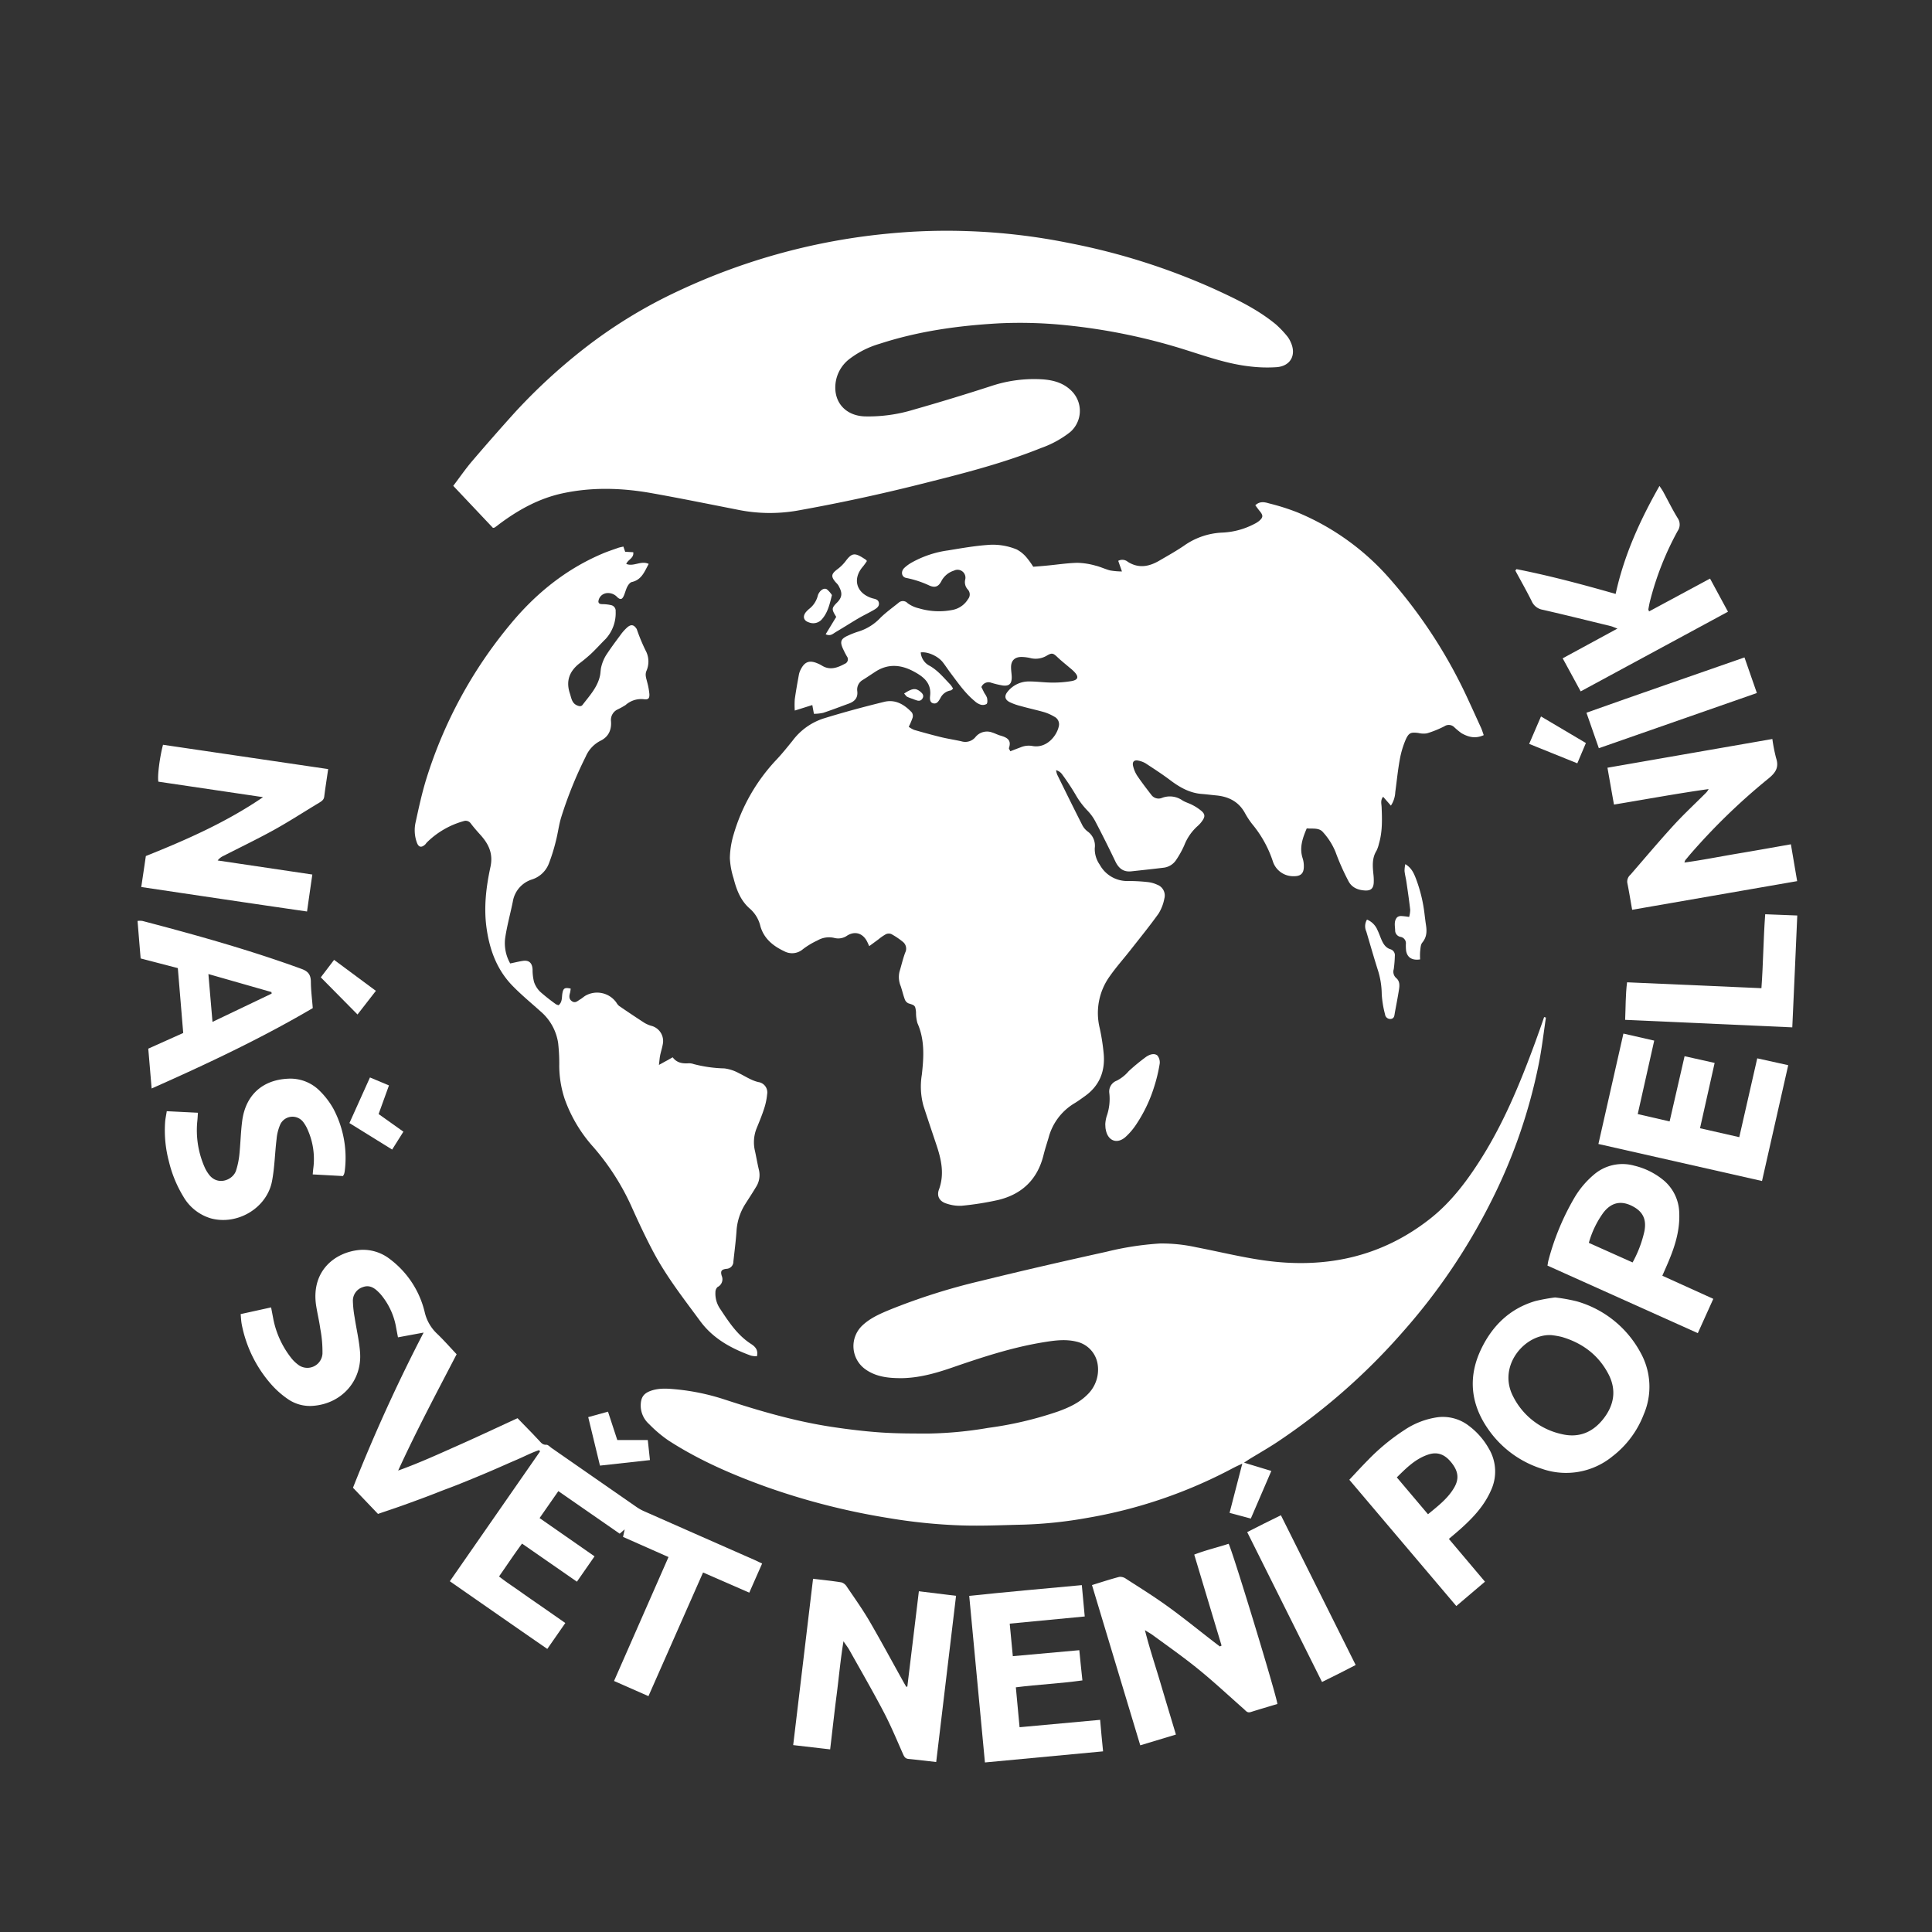
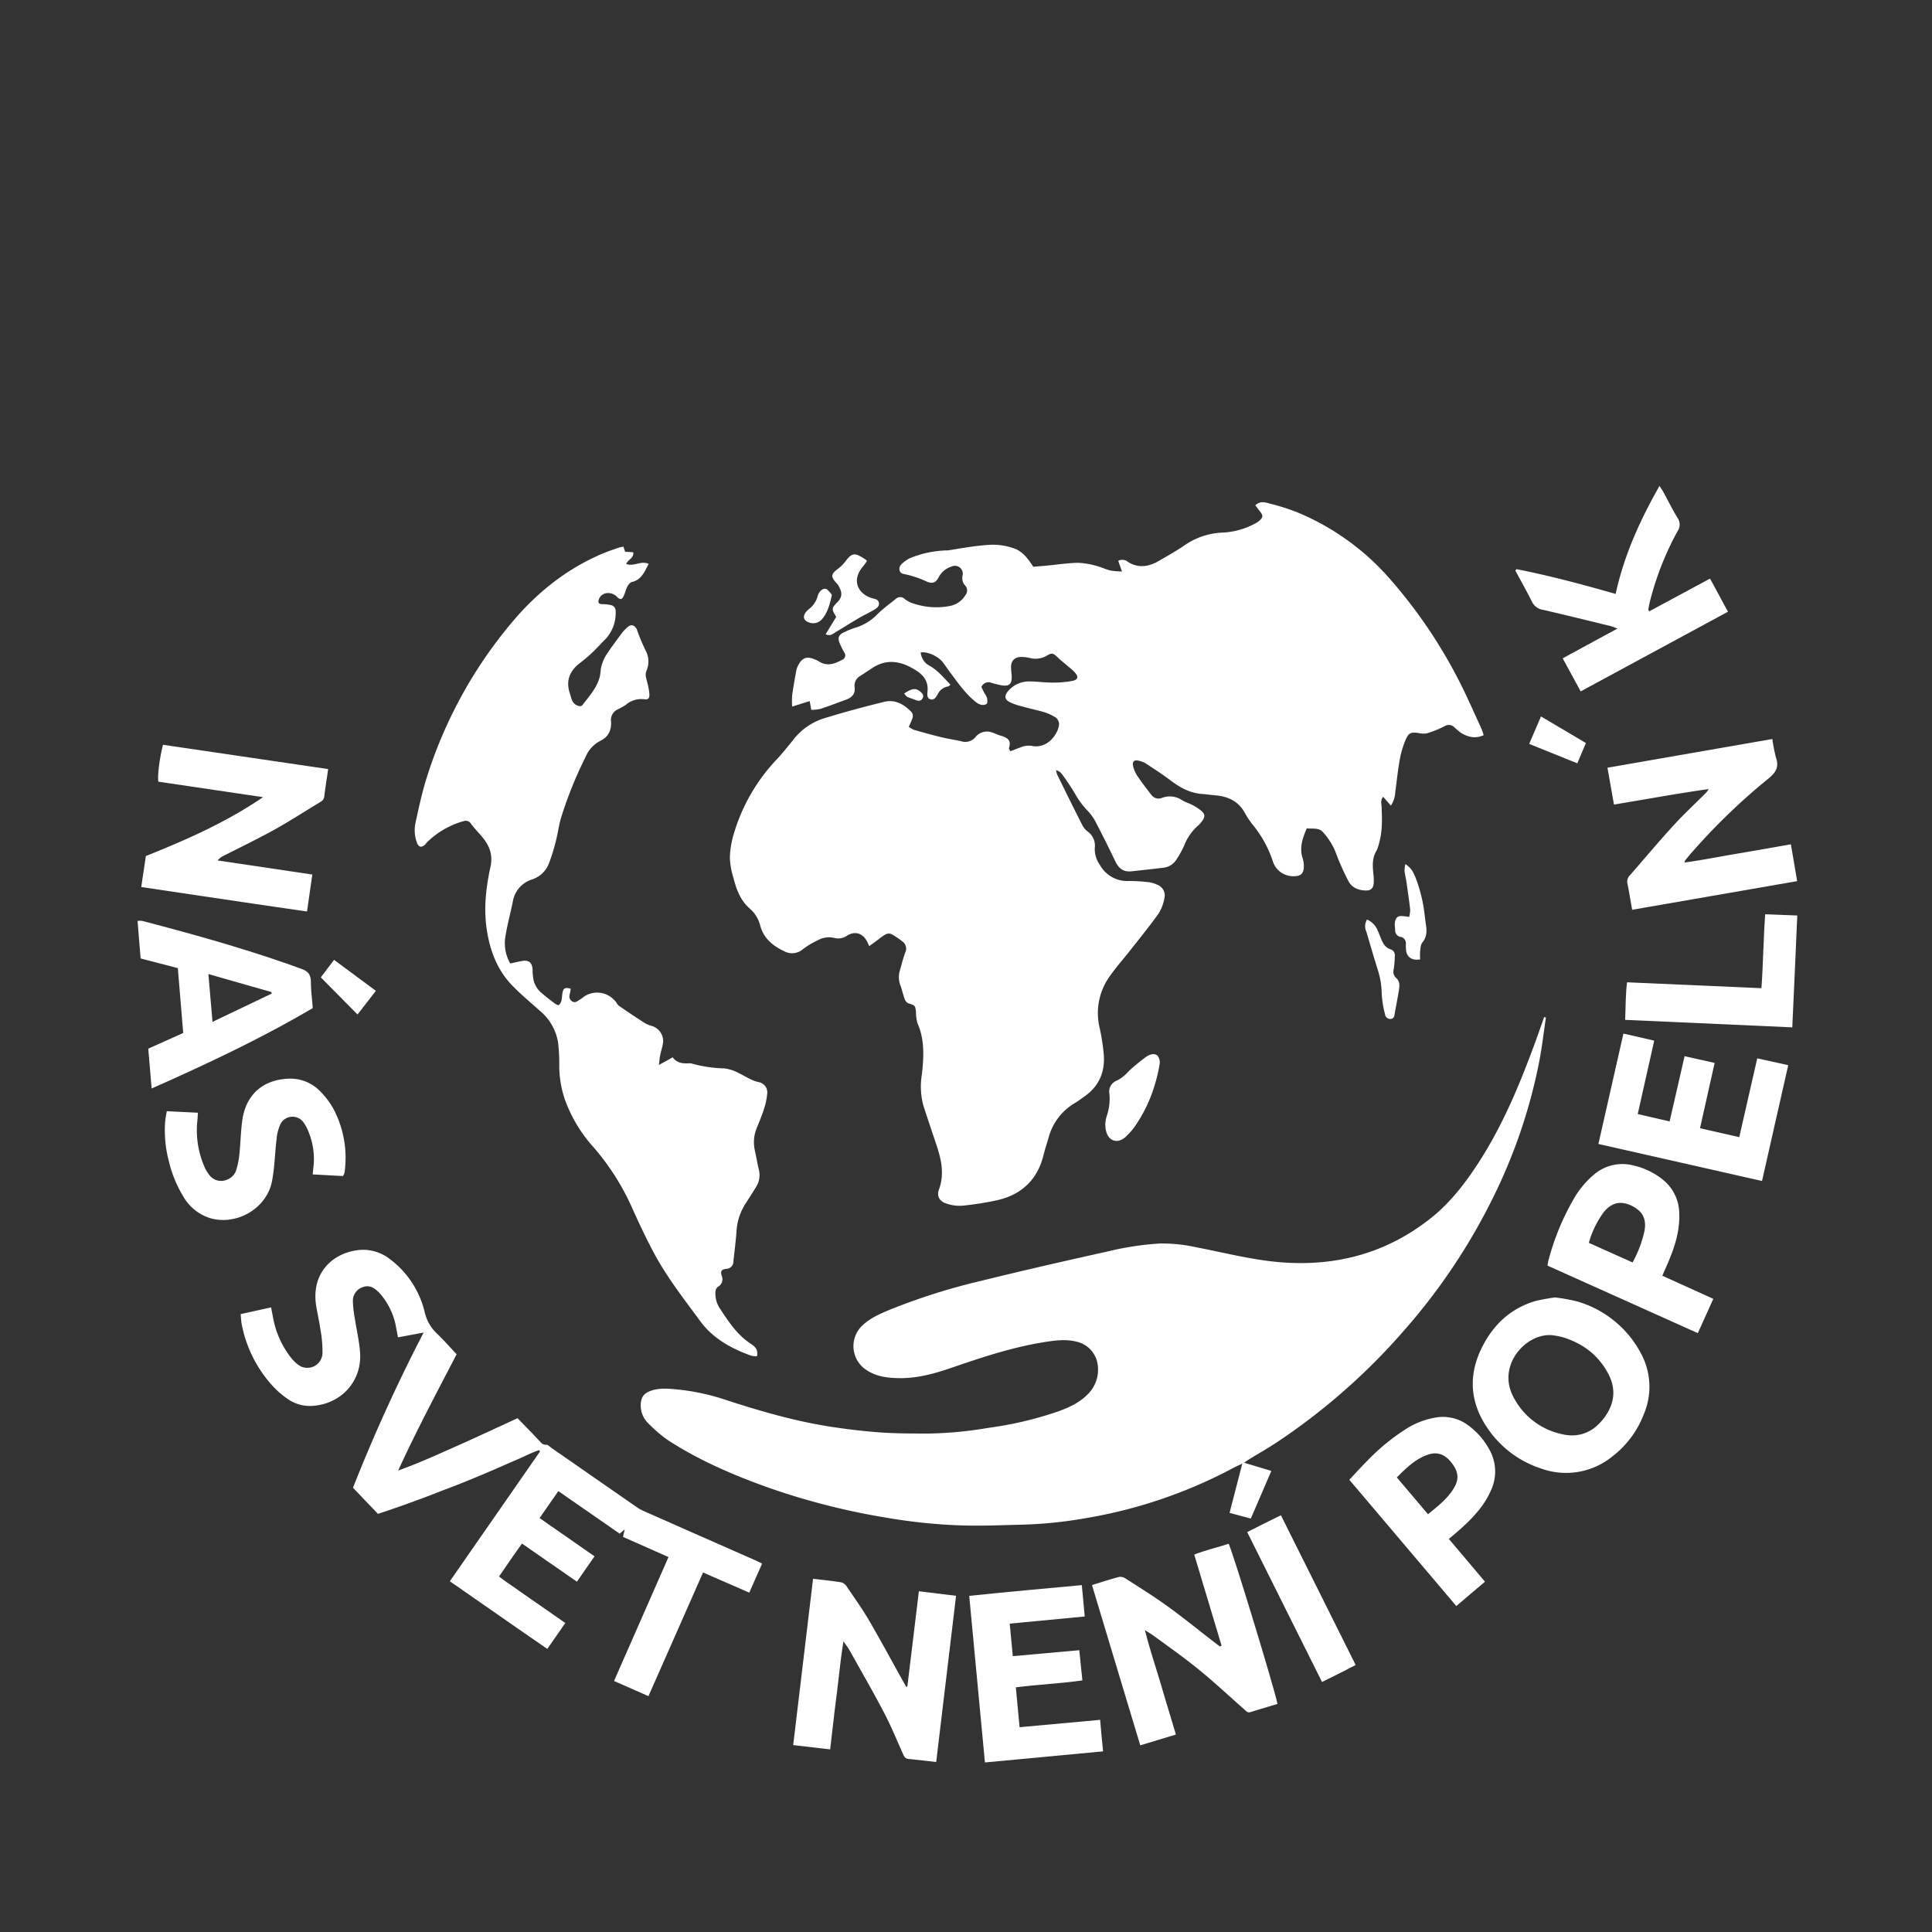
<svg xmlns="http://www.w3.org/2000/svg" id="Layer_1" data-name="Layer 1" viewBox="0 0 623.52 623.52">
  <rect x="0" y="0" width="623.52" height="623.52" fill="#333333" stroke="none" />
  <defs>
    <style>.cls-1{fill:#fff;}</style>
  </defs>
  <title>NAA - Czech logo - JPG2</title>
-   <path class="cls-1" d="M448.89,260l-2.51-2.86c-.92,1.13-.53,2.26-.49,3.3.17,4,.29,8-.87,11.88a9.91,9.91,0,0,1-.79,2.26c-1.45,2.35-1.25,4.87-1,7.43a17.07,17.07,0,0,1,.12,2.86c-.1,1.83-.91,2.61-2.77,2.52-2.35-.12-4.4-.95-5.49-3.22a76.13,76.13,0,0,1-4.06-9.18,21.55,21.55,0,0,0-4.05-6.41c-1.26-1.53-3.36-1.05-5.25-1.23-1.35,3.16-2.45,6.26-1.3,9.71a8.32,8.32,0,0,1,.36,2.59c0,2.24-1,3.16-3.27,3.13a6.89,6.89,0,0,1-6.72-4.76,36.8,36.8,0,0,0-6.69-12.08,26,26,0,0,1-2.36-3.61c-2-3.61-5.22-5.24-9.21-5.62-1.58-.15-3.16-.36-4.75-.48-3.91-.32-7.1-2.16-10.15-4.46-2.54-1.92-5.23-3.65-7.89-5.4a7.18,7.18,0,0,0-2.23-.86c-1.45-.38-2.2.3-1.82,1.77a10,10,0,0,0,1.31,3.07c1.43,2.11,3,4.15,4.55,6.16a2.89,2.89,0,0,0,3.44,1,7.07,7.07,0,0,1,6.6.8c1,.63,2.2.93,3.25,1.5a15.36,15.36,0,0,1,3,2c1.07,1,1.07,1.76.23,3a9.3,9.3,0,0,1-1.58,1.79,16.22,16.22,0,0,0-4.31,6.24,30.23,30.23,0,0,1-2.54,4.59,5.64,5.64,0,0,1-4.14,2.61c-3.47.42-7,.8-10.44,1.17-2.48.25-4-.93-5.08-3.14q-3.15-6.6-6.54-13.07a15.52,15.52,0,0,0-2.54-3.45,25.6,25.6,0,0,1-3.83-5.16,79,79,0,0,0-4.37-6.58,3.52,3.52,0,0,0-1.88-1.25,6.61,6.61,0,0,0,.35,1.41c2.64,5.38,5.28,10.75,8,16.1a6.14,6.14,0,0,0,1.75,2.21,5.67,5.67,0,0,1,2.39,5.43,8.81,8.81,0,0,0,1.62,5.38,10.1,10.1,0,0,0,9.31,5.24,56.06,56.06,0,0,1,6.21.35,9.69,9.69,0,0,1,3,.84,3.71,3.71,0,0,1,2.31,4.49,14.06,14.06,0,0,1-1.88,4.86c-2.83,3.95-5.9,7.73-8.91,11.56-2.26,2.89-4.72,5.63-6.82,8.63a20.3,20.3,0,0,0-3.27,16.64,68.09,68.09,0,0,1,1.32,8.51c.47,5.57-1.4,10.21-6.05,13.53-1.17.84-2.33,1.7-3.57,2.43a18.4,18.4,0,0,0-8.2,11.09c-.55,1.84-1.15,3.66-1.61,5.52-1.93,7.84-6.94,12.65-14.67,14.5a95.44,95.44,0,0,1-11.79,1.86,12.93,12.93,0,0,1-4.7-.66c-2.32-.65-3.41-2.35-2.59-4.58,1.84-5,.75-9.75-.85-14.51-1.39-4.16-2.8-8.32-4.15-12.5a23.41,23.41,0,0,1-.53-10c.64-5.66,1-11.28-1.42-16.71a12.32,12.32,0,0,1-.45-3.54c-.24-2.14-.33-2.17-2.4-2.81a2.23,2.23,0,0,1-1.19-1.22c-.53-1.4-.86-2.88-1.33-4.3a7.62,7.62,0,0,1-.42-4.69c.62-2.05,1.1-4.16,1.84-6.17a2.8,2.8,0,0,0-.71-3.46,24.55,24.55,0,0,0-3.76-2.54,2.23,2.23,0,0,0-1.77.06,16,16,0,0,0-2.36,1.63l-3,2.21c-.35-.74-.55-1.24-.81-1.71-1.38-2.47-3.79-3.21-6.25-1.73a5,5,0,0,1-4.09.82,7.38,7.38,0,0,0-5.55.78,24.94,24.94,0,0,0-4.71,2.83,5.34,5.34,0,0,1-6.05.64c-3.57-1.68-6.53-4.06-7.67-8.08a10.79,10.79,0,0,0-3.24-5.51c-3.12-2.63-4.45-6.17-5.41-9.92a25.42,25.42,0,0,1-1.2-6.56,28.57,28.57,0,0,1,1.25-7.72,59.21,59.21,0,0,1,13.85-24.08c1.8-1.91,3.46-4,5.09-6a20.32,20.32,0,0,1,10-7.22c6.47-2,13-3.76,19.61-5.38,3.61-.89,6.52.86,8.93,3.42a2.08,2.08,0,0,1,.25,1.69,23.07,23.07,0,0,1-1.25,2.94,8.2,8.2,0,0,0,1.74,1c2.89.83,5.79,1.63,8.71,2.35,2.17.52,4.39.85,6.56,1.34a4.24,4.24,0,0,0,4.53-1.38,4.78,4.78,0,0,1,5.42-1.46c.91.28,1.77.76,2.68,1,2,.59,3.62,1.37,2.7,4-.07.2.21.54.44,1.05,1.17-.45,2.27-.88,3.37-1.29a6.74,6.74,0,0,1,3.73-.42c4.58.88,7.9-3.25,8.55-6.35a2.71,2.71,0,0,0-1.39-3.07,15.08,15.08,0,0,0-3.25-1.47c-2.53-.73-5.11-1.27-7.66-2a18,18,0,0,1-3.59-1.28c-1.55-.8-1.74-2-.64-3.34a8.76,8.76,0,0,1,7.14-3.31c2.39,0,4.78.36,7.17.36a34.36,34.36,0,0,0,6.41-.5c2.1-.4,2.3-1.39.83-2.94-.49-.52-1.06-1-1.6-1.43-1.26-1.09-2.58-2.11-3.78-3.26-1.43-1.37-1.84-1.56-3.52-.56a7,7,0,0,1-5.31.78,13.63,13.63,0,0,0-2.84-.36c-2.23,0-3.42,1.22-3.38,3.41,0,1,.2,2.07.22,3.11,0,2.12-.78,2.94-2.9,2.69a28.86,28.86,0,0,1-3.73-.89,2.47,2.47,0,0,0-3.16,1.4c.29.58.63,1.28,1,2a6.38,6.38,0,0,1,.81,1.45c.13.65.23,1.61-.13,2a2.45,2.45,0,0,1-2,.2,5.05,5.05,0,0,1-1.82-1.1c-3.18-2.62-5.48-6-7.93-9.25-.81-1.08-1.55-2.23-2.38-3.3-1.56-2-4.92-3.5-7.13-3.18a5.29,5.29,0,0,0,2.92,4.34c2.68,1.53,4.58,3.92,6.68,6.08a8.59,8.59,0,0,1,.85,1.28c-.31.23-.53.53-.78.57a4.45,4.45,0,0,0-3.31,2.45c-.51.86-1.07,2-2.31,1.71s-1.12-1.64-1-2.66c.36-4.11-2.38-6.06-5.42-7.68-4.08-2.17-8.23-2.51-12.29.15-1.34.87-2.66,1.77-4,2.61a3.58,3.58,0,0,0-1.82,3.64c.25,2.15-.81,3.3-2.66,4-2.77,1-5.52,2.07-8.33,3a14.17,14.17,0,0,1-3,.32c-.19-1-.34-1.83-.52-2.83l-5.66,1.78a26.75,26.75,0,0,1,0-3.63c.37-2.69.86-5.36,1.34-8a6,6,0,0,1,.56-1.58c1.28-2.58,2.85-3.13,5.47-2a9.68,9.68,0,0,1,1.29.64c2.62,1.68,5.06.79,7.46-.51a1.55,1.55,0,0,0,.7-2.4c-.44-.76-.84-1.55-1.21-2.35-1.14-2.43-.78-3.36,1.74-4.44a25.79,25.79,0,0,1,3.36-1.28,16.4,16.4,0,0,0,7-4.46c1.77-1.7,3.78-3.17,5.71-4.71a2.07,2.07,0,0,1,3,.07,9.91,9.91,0,0,0,3.66,1.66,22.55,22.55,0,0,0,10.89.5,7.5,7.5,0,0,0,4.95-3.48,2.33,2.33,0,0,0-.06-3.07,3.51,3.51,0,0,1-.84-3.29,2.55,2.55,0,0,0-3.65-2.83,6.88,6.88,0,0,0-4,3.28c-.92,1.84-2,2.34-3.87,1.56a32.27,32.27,0,0,0-7.47-2.47c-1.54-.24-1.9-2-.73-3.19a12.23,12.23,0,0,1,2.51-1.83A33.18,33.18,0,0,1,306,177.63c4.16-.68,8.34-1.43,12.54-1.74a20.06,20.06,0,0,1,9.61,1.45,10.58,10.58,0,0,1,3.1,2.51,26.35,26.35,0,0,1,2.21,3.06c1.49-.12,3-.23,4.48-.38,3.26-.31,6.5-.81,9.76-.89a23.14,23.14,0,0,1,5.86.91c1.62.38,3.15,1.16,4.77,1.56a23.78,23.78,0,0,0,3.76.32L360.89,181a2.78,2.78,0,0,1,3.11.33c3.51,2.2,6.85,1.54,10.15-.39,2.69-1.57,5.43-3.09,8-4.85a23,23,0,0,1,12.25-4.2,24.49,24.49,0,0,0,10.34-2.76,8.13,8.13,0,0,0,1.61-1c1.35-1.17,1.36-1.79.19-3.2-.48-.59-.92-1.21-1.41-1.86,1.51-1.43,3.1-1,4.47-.6a72.1,72.1,0,0,1,9.12,2.89,80.53,80.53,0,0,1,29.72,21.33A160.59,160.59,0,0,1,474,226.19c1.35,2.89,2.65,5.81,4,8.73.31.7.53,1.45.85,2.33-2.7,1.25-5,.62-7.19-.63a23.56,23.56,0,0,1-2.4-2,2.51,2.51,0,0,0-3.06-.25,33.19,33.19,0,0,1-5.7,2.31,7.23,7.23,0,0,1-2.8-.13c-2.33-.28-3-.09-4,2.07a29.52,29.52,0,0,0-1.92,6.38c-.65,3.53-1,7.11-1.48,10.66A8.56,8.56,0,0,1,448.89,260Z" />
+   <path class="cls-1" d="M448.89,260l-2.51-2.86c-.92,1.13-.53,2.26-.49,3.3.17,4,.29,8-.87,11.88a9.91,9.91,0,0,1-.79,2.26c-1.45,2.35-1.25,4.87-1,7.43a17.07,17.07,0,0,1,.12,2.86c-.1,1.83-.91,2.61-2.77,2.52-2.35-.12-4.4-.95-5.49-3.22a76.13,76.13,0,0,1-4.06-9.18,21.55,21.55,0,0,0-4.05-6.41c-1.26-1.53-3.36-1.05-5.25-1.23-1.35,3.16-2.45,6.26-1.3,9.71a8.32,8.32,0,0,1,.36,2.59c0,2.24-1,3.16-3.27,3.13a6.89,6.89,0,0,1-6.72-4.76,36.8,36.8,0,0,0-6.69-12.08,26,26,0,0,1-2.36-3.61c-2-3.61-5.22-5.24-9.21-5.62-1.58-.15-3.16-.36-4.75-.48-3.91-.32-7.1-2.16-10.15-4.46-2.54-1.92-5.23-3.65-7.89-5.4a7.18,7.18,0,0,0-2.23-.86c-1.45-.38-2.2.3-1.82,1.77a10,10,0,0,0,1.31,3.07c1.43,2.11,3,4.15,4.55,6.16a2.89,2.89,0,0,0,3.44,1,7.07,7.07,0,0,1,6.6.8c1,.63,2.2.93,3.25,1.5a15.36,15.36,0,0,1,3,2c1.07,1,1.07,1.76.23,3a9.3,9.3,0,0,1-1.58,1.79,16.22,16.22,0,0,0-4.31,6.24,30.23,30.23,0,0,1-2.54,4.59,5.64,5.64,0,0,1-4.14,2.61c-3.47.42-7,.8-10.44,1.17-2.48.25-4-.93-5.08-3.14q-3.15-6.6-6.54-13.07a15.52,15.52,0,0,0-2.54-3.45,25.6,25.6,0,0,1-3.83-5.16,79,79,0,0,0-4.37-6.58,3.52,3.52,0,0,0-1.88-1.25,6.61,6.61,0,0,0,.35,1.41c2.64,5.38,5.28,10.75,8,16.1a6.14,6.14,0,0,0,1.75,2.21,5.67,5.67,0,0,1,2.39,5.43,8.81,8.81,0,0,0,1.62,5.38,10.1,10.1,0,0,0,9.31,5.24,56.06,56.06,0,0,1,6.21.35,9.69,9.69,0,0,1,3,.84,3.71,3.71,0,0,1,2.31,4.49,14.06,14.06,0,0,1-1.88,4.86c-2.83,3.95-5.9,7.73-8.91,11.56-2.26,2.89-4.72,5.63-6.82,8.63a20.3,20.3,0,0,0-3.27,16.64,68.09,68.09,0,0,1,1.32,8.51c.47,5.57-1.4,10.21-6.05,13.53-1.17.84-2.33,1.7-3.57,2.43a18.4,18.4,0,0,0-8.2,11.09c-.55,1.84-1.15,3.66-1.61,5.52-1.93,7.84-6.94,12.65-14.67,14.5a95.44,95.44,0,0,1-11.79,1.86,12.93,12.93,0,0,1-4.7-.66c-2.32-.65-3.41-2.35-2.59-4.58,1.84-5,.75-9.75-.85-14.51-1.39-4.16-2.8-8.32-4.15-12.5a23.41,23.41,0,0,1-.53-10c.64-5.66,1-11.28-1.42-16.71a12.32,12.32,0,0,1-.45-3.54c-.24-2.14-.33-2.17-2.4-2.81a2.23,2.23,0,0,1-1.19-1.22c-.53-1.4-.86-2.88-1.33-4.3a7.62,7.62,0,0,1-.42-4.69c.62-2.05,1.1-4.16,1.84-6.17a2.8,2.8,0,0,0-.71-3.46,24.55,24.55,0,0,0-3.76-2.54,2.23,2.23,0,0,0-1.77.06,16,16,0,0,0-2.36,1.63l-3,2.21c-.35-.74-.55-1.24-.81-1.71-1.38-2.47-3.79-3.21-6.25-1.73a5,5,0,0,1-4.09.82,7.38,7.38,0,0,0-5.55.78,24.94,24.94,0,0,0-4.71,2.83,5.34,5.34,0,0,1-6.05.64c-3.57-1.68-6.53-4.06-7.67-8.08a10.79,10.79,0,0,0-3.24-5.51c-3.12-2.63-4.45-6.17-5.41-9.92a25.42,25.42,0,0,1-1.2-6.56,28.57,28.57,0,0,1,1.25-7.72,59.21,59.21,0,0,1,13.85-24.08c1.8-1.91,3.46-4,5.09-6a20.32,20.32,0,0,1,10-7.22c6.47-2,13-3.76,19.61-5.38,3.61-.89,6.52.86,8.93,3.42a2.08,2.08,0,0,1,.25,1.69,23.07,23.07,0,0,1-1.25,2.94,8.2,8.2,0,0,0,1.74,1c2.89.83,5.79,1.63,8.71,2.35,2.17.52,4.39.85,6.56,1.34a4.24,4.24,0,0,0,4.53-1.38,4.78,4.78,0,0,1,5.42-1.46c.91.28,1.77.76,2.68,1,2,.59,3.62,1.37,2.7,4-.07.2.21.54.44,1.05,1.17-.45,2.27-.88,3.37-1.29a6.74,6.74,0,0,1,3.73-.42c4.58.88,7.9-3.25,8.55-6.35a2.71,2.71,0,0,0-1.39-3.07,15.08,15.08,0,0,0-3.25-1.47c-2.53-.73-5.11-1.27-7.66-2a18,18,0,0,1-3.59-1.28c-1.55-.8-1.74-2-.64-3.34a8.76,8.76,0,0,1,7.14-3.31c2.39,0,4.78.36,7.17.36a34.36,34.36,0,0,0,6.41-.5c2.1-.4,2.3-1.39.83-2.94-.49-.52-1.06-1-1.6-1.43-1.26-1.09-2.58-2.11-3.78-3.26-1.43-1.37-1.84-1.56-3.52-.56a7,7,0,0,1-5.31.78,13.63,13.63,0,0,0-2.84-.36c-2.23,0-3.42,1.22-3.38,3.41,0,1,.2,2.07.22,3.11,0,2.12-.78,2.94-2.9,2.69a28.86,28.86,0,0,1-3.73-.89,2.47,2.47,0,0,0-3.16,1.4c.29.58.63,1.28,1,2a6.38,6.38,0,0,1,.81,1.45c.13.65.23,1.61-.13,2a2.45,2.45,0,0,1-2,.2,5.05,5.05,0,0,1-1.82-1.1c-3.18-2.62-5.48-6-7.93-9.25-.81-1.08-1.55-2.23-2.38-3.3-1.56-2-4.92-3.5-7.13-3.18a5.29,5.29,0,0,0,2.92,4.34c2.68,1.53,4.58,3.92,6.68,6.08c-.31.23-.53.53-.78.57a4.45,4.45,0,0,0-3.31,2.45c-.51.86-1.07,2-2.31,1.71s-1.12-1.64-1-2.66c.36-4.11-2.38-6.06-5.42-7.68-4.08-2.17-8.23-2.51-12.29.15-1.34.87-2.66,1.77-4,2.61a3.58,3.58,0,0,0-1.82,3.64c.25,2.15-.81,3.3-2.66,4-2.77,1-5.52,2.07-8.33,3a14.17,14.17,0,0,1-3,.32c-.19-1-.34-1.83-.52-2.83l-5.66,1.78a26.75,26.75,0,0,1,0-3.63c.37-2.69.86-5.36,1.34-8a6,6,0,0,1,.56-1.58c1.28-2.58,2.85-3.13,5.47-2a9.68,9.68,0,0,1,1.29.64c2.62,1.68,5.06.79,7.46-.51a1.55,1.55,0,0,0,.7-2.4c-.44-.76-.84-1.55-1.21-2.35-1.14-2.43-.78-3.36,1.74-4.44a25.79,25.79,0,0,1,3.36-1.28,16.4,16.4,0,0,0,7-4.46c1.77-1.7,3.78-3.17,5.71-4.71a2.07,2.07,0,0,1,3,.07,9.91,9.91,0,0,0,3.66,1.66,22.55,22.55,0,0,0,10.89.5,7.5,7.5,0,0,0,4.95-3.48,2.33,2.33,0,0,0-.06-3.07,3.51,3.51,0,0,1-.84-3.29,2.55,2.55,0,0,0-3.65-2.83,6.88,6.88,0,0,0-4,3.28c-.92,1.84-2,2.34-3.87,1.56a32.27,32.27,0,0,0-7.47-2.47c-1.54-.24-1.9-2-.73-3.19a12.23,12.23,0,0,1,2.51-1.83A33.18,33.18,0,0,1,306,177.63c4.16-.68,8.34-1.43,12.54-1.74a20.06,20.06,0,0,1,9.61,1.45,10.58,10.58,0,0,1,3.1,2.51,26.35,26.35,0,0,1,2.21,3.06c1.49-.12,3-.23,4.48-.38,3.26-.31,6.5-.81,9.76-.89a23.14,23.14,0,0,1,5.86.91c1.62.38,3.15,1.16,4.77,1.56a23.78,23.78,0,0,0,3.76.32L360.89,181a2.78,2.78,0,0,1,3.11.33c3.51,2.2,6.85,1.54,10.15-.39,2.69-1.57,5.43-3.09,8-4.85a23,23,0,0,1,12.25-4.2,24.49,24.49,0,0,0,10.34-2.76,8.13,8.13,0,0,0,1.61-1c1.35-1.17,1.36-1.79.19-3.2-.48-.59-.92-1.21-1.41-1.86,1.51-1.43,3.1-1,4.47-.6a72.1,72.1,0,0,1,9.12,2.89,80.53,80.53,0,0,1,29.72,21.33A160.59,160.59,0,0,1,474,226.19c1.35,2.89,2.65,5.81,4,8.73.31.7.53,1.45.85,2.33-2.7,1.25-5,.62-7.19-.63a23.56,23.56,0,0,1-2.4-2,2.51,2.51,0,0,0-3.06-.25,33.19,33.19,0,0,1-5.7,2.31,7.23,7.23,0,0,1-2.8-.13c-2.33-.28-3-.09-4,2.07a29.52,29.52,0,0,0-1.92,6.38c-.65,3.53-1,7.11-1.48,10.66A8.56,8.56,0,0,1,448.89,260Z" />
  <path class="cls-1" d="M498.92,328.4c-.75,5-1.32,10-2.29,14.87a174.33,174.33,0,0,1-15.39,44.47A195.49,195.49,0,0,1,453,429.54a204.28,204.28,0,0,1-40.92,35.94c-2.8,1.85-5.72,3.51-8.58,5.26-.54.33-1.06.68-2,1.31l8.8,2.67-6.62,15.37-6.86-1.84,4.11-15.89c-1.27.59-2.17,1-3,1.44a155.46,155.46,0,0,1-47.18,16.1,140,140,0,0,1-20.44,2.15c-6.7.15-13.41.47-20.1.25a177.15,177.15,0,0,1-23.53-2.39A224.39,224.39,0,0,1,247.69,480c-11.16-4-22-8.66-32-15.14a41.23,41.23,0,0,1-6.2-5.25,8.06,8.06,0,0,1-2.71-6.18c.08-2.42.9-3.69,3.15-4.53,2.72-1,5.55-.77,8.31-.51a72.25,72.25,0,0,1,15.44,3.22c11.39,3.73,22.88,7.09,34.76,8.89,5.27.8,10.59,1.44,15.91,1.81,5.16.35,10.36.34,15.54.34a125.22,125.22,0,0,0,19-1.82,117.17,117.17,0,0,0,22.57-5.3c3.56-1.29,6.95-2.84,9.65-5.61a11.16,11.16,0,0,0,3.13-9.67,8.84,8.84,0,0,0-6.79-7.25c-3.58-.89-7.14-.39-10.69.19-10.21,1.66-20,4.9-29.73,8.26-5.24,1.8-10.56,3.27-16.1,3.33-4,0-8-.35-11.46-2.74a9.17,9.17,0,0,1-1.08-14.34c2.63-2.45,5.88-3.81,9.13-5.15a201.8,201.8,0,0,1,29-9.15c13.48-3.33,27-6.42,40.58-9.42a96.45,96.45,0,0,1,17.24-2.66A51.51,51.51,0,0,1,386,402.52c7.29,1.4,14.51,3.2,21.85,4.24,19.66,2.79,37.83-.94,53.7-13.44,6.35-5,11.24-11.31,15.6-18.05C485,363.18,490.45,350,495.4,336.55c1-2.76,2-5.54,2.94-8.31Z" />
-   <path class="cls-1" d="M159.09,170.36,146.28,156.8c2.06-2.71,3.95-5.47,6.11-8q6.83-8,13.9-15.83a185.56,185.56,0,0,1,21.8-20.14,157.49,157.49,0,0,1,31-19,204.59,204.59,0,0,1,68.77-18.55,193.26,193.26,0,0,1,24.65-.68,198.11,198.11,0,0,1,32.74,3.88A212.71,212.71,0,0,1,391.51,93.1c7.12,3.26,14.22,6.59,20.32,11.64a33.51,33.51,0,0,1,3.62,3.81,8.12,8.12,0,0,1,1.09,1.85c1.93,4.13,0,7.75-4.53,8.1a45.79,45.79,0,0,1-8.6-.24c-6.87-.76-13.38-3-19.93-5.07A192,192,0,0,0,344.43,105a144.65,144.65,0,0,0-22-.65c-13.08.73-26,2.51-38.57,6.61a29.6,29.6,0,0,0-9.59,4.8,11.64,11.64,0,0,0-4.63,8.08c-.62,5.89,3.16,10.27,9.34,10.54a49.86,49.86,0,0,0,15.84-2.16q12.54-3.57,25-7.61a43.8,43.8,0,0,1,16.52-2.19c3.65.24,7.08,1.17,9.73,4a9.06,9.06,0,0,1-.66,13,32.65,32.65,0,0,1-9.4,5.16c-12.79,5.14-26.13,8.46-39.45,11.8q-19.5,4.89-39.32,8.43a51.92,51.92,0,0,1-19.49-.37c-9.16-1.79-18.31-3.66-27.5-5.29-9.57-1.7-19.18-2-28.78.08-7.42,1.62-13.88,5.15-19.92,9.6-.64.47-1.27,1-1.92,1.43A2,2,0,0,1,159.09,170.36Z" />
  <path class="cls-1" d="M201.18,176.39l.58,1.68,2.61.15c.28,1.92-1.66,2.31-2.26,3.77,2.36,1,4.73-1.17,7.25,0-1.37,2.48-2.26,5.14-5.46,5.85-.56.13-1.11.87-1.42,1.45-.48.91-.71,1.95-1.12,2.9-.56,1.29-1.1,1.48-2.14.54a4,4,0,0,0-3.42-1.31,3.15,3.15,0,0,0-1.68.74,3,3,0,0,0-1,2c.11,1,1.19.78,2,.84a13.87,13.87,0,0,1,2.12.3,1.86,1.86,0,0,1,1.45,2,12.33,12.33,0,0,1-3.24,8.92c-1.67,1.64-3.22,3.41-4.95,5-1.12,1-2.31,2-3.51,2.89-3.23,2.56-4.42,5.68-3.06,9.73.5,1.52.62,3.13,2.39,3.85.68.27,1.26.37,1.72-.24,2.21-2.9,4.77-5.61,5.59-9.34.22-1,.18-2.08.46-3.06a13.07,13.07,0,0,1,1.42-3.45c1.46-2.27,3.08-4.43,4.69-6.6a14.57,14.57,0,0,1,2.37-2.64c1.17-.93,2-.7,2.81.49a.67.67,0,0,1,.13.21,58.48,58.48,0,0,0,3.11,7.4,7.52,7.52,0,0,1,0,6.08c-.54,1.32,0,2.5.28,3.74a22,22,0,0,1,.68,3.73c.06,1.39-.36,1.83-1.7,1.66a7.58,7.58,0,0,0-6,1.88,26.43,26.43,0,0,1-2.51,1.39,3.74,3.74,0,0,0-2.18,3.83c.21,2.65-.7,5-3.4,6.3a10.28,10.28,0,0,0-4.78,5.16,131,131,0,0,0-7.89,19.53c-.77,2.5-1.06,5.16-1.73,7.7a59,59,0,0,1-2.27,7.28,8.66,8.66,0,0,1-5.43,5.09A9,9,0,0,0,165.5,291c-.81,4-1.92,7.92-2.49,11.94a13.26,13.26,0,0,0,1.65,8c1.58-.33,2.79-.63,4-.82,2.06-.33,3.11.64,3.22,2.79a16,16,0,0,0,.47,4,8,8,0,0,0,2,3.18,61.41,61.41,0,0,0,5.06,4,3.22,3.22,0,0,0,.89.32c1.14-1,1-2.31,1.16-3.55.28-1.94.75-2.24,2.71-1.81a8.36,8.36,0,0,1-.19,1.33c-.32,1.07-.42,2.08.65,2.78s1.81-.16,2.6-.62c.62-.35,1.15-.87,1.77-1.23a7.62,7.62,0,0,1,9.94,2.28,3.86,3.86,0,0,0,.9,1.09c2.7,1.84,5.4,3.66,8.14,5.43a9.74,9.74,0,0,0,2.19.95,5.07,5.07,0,0,1,3.71,6.06c-.21,1.17-.6,2.32-.83,3.49-.17.82-.22,1.67-.39,3.08,1.13-.62,1.79-1,2.44-1.34s1.22-.7,2-1.12c1.33,1.81,3.16,2.06,5.14,1.93a4.49,4.49,0,0,1,1.65.26,43.15,43.15,0,0,0,9.92,1.39,13.37,13.37,0,0,1,4.7,1.56c2.07,1,4,2.35,6.29,2.86a3.36,3.36,0,0,1,2.78,3.92,21.08,21.08,0,0,1-1.05,4.87c-.69,2.12-1.56,4.19-2.4,6.26a12.12,12.12,0,0,0-.45,7.29c.43,2,.78,4.08,1.27,6.09a7.11,7.11,0,0,1-1,5.49c-1.1,1.85-2.3,3.65-3.45,5.47a18.36,18.36,0,0,0-2.81,8.79c-.22,3.25-.66,6.5-1,9.74a2.32,2.32,0,0,1-2.23,2.34c-1.62.21-2,.69-1.54,2.26a2.78,2.78,0,0,1-1.35,3.62,2.33,2.33,0,0,0-.68,1.66,8.71,8.71,0,0,0,1.56,5.44c2.78,4.2,5.53,8.42,9.9,11.24,1.31.85,2.43,1.89,1.93,4a7.85,7.85,0,0,1-1.94-.21c-6.4-2.33-12.21-5.49-16.38-11.16-5.26-7.15-10.74-14.15-14.94-22-2.67-5-5.06-10.15-7.38-15.32a78.42,78.42,0,0,0-12.16-18.85,46.39,46.39,0,0,1-9.26-15.56,34.59,34.59,0,0,1-1.73-10.59,58.87,58.87,0,0,0-.36-7.4,16.64,16.64,0,0,0-5.71-10.24c-3.08-2.77-6.3-5.41-9.17-8.39-5-5.21-7.31-11.69-8.26-18.75-.88-6.59-.08-13.1,1.3-19.48.93-4.33-.62-7.42-3.3-10.38-1.06-1.17-2.1-2.36-3.05-3.62a2,2,0,0,0-2.32-.75,27.23,27.23,0,0,0-11.84,6.86c-.23.22-.38.52-.62.73-1.13,1-2,.88-2.57-.54a11.64,11.64,0,0,1-.42-6.85c1-4.6,2-9.22,3.38-13.71a145.58,145.58,0,0,1,27.13-50c8.14-9.86,17.87-17.78,29.75-22.82,1.61-.69,3.29-1.24,4.94-1.82C199.87,176.66,200.5,176.56,201.18,176.39Z" />
  <path class="cls-1" d="M145.18,510.32l29.1-41.88L174,468c-2.42.8-4.68,2-7,3-2.5,1.06-5,2.19-7.47,3.26s-4.86,2.07-7.3,3.07-5,2.05-7.56,3-4.91,1.92-7.38,2.84-5.1,1.89-7.66,2.8-5,1.71-7.64,2.62l-8.07-8.45a539,539,0,0,1,22.79-50.07l-8.27,1.53c-.27-1.42-.5-2.59-.71-3.76a22.55,22.55,0,0,0-4.67-9.87,10.79,10.79,0,0,0-1-1.07c-1.38-1.37-2.92-2.26-4.95-1.51a4.6,4.6,0,0,0-3.22,4.59,35.45,35.45,0,0,0,.57,5.23c.57,3.79,1.49,7.55,1.75,11.36.62,9-5.84,16.27-14.82,17.11a12.52,12.52,0,0,1-8.64-2.26,29.15,29.15,0,0,1-5.33-4.77A41,41,0,0,1,78,427.33c-.18-1-.22-2-.33-3.23l9.82-2.16c.27,1.4.51,2.63.74,3.87a29.64,29.64,0,0,0,5.5,12.12,11.78,11.78,0,0,0,2.34,2.39,4.89,4.89,0,0,0,8-3.41,39.43,39.43,0,0,0-.7-8.07c-.36-2.61-1-5.18-1.39-7.79-1.51-11.07,6.3-17.1,14.45-17.68a14.12,14.12,0,0,1,9.43,3,30.15,30.15,0,0,1,11.21,17.12,13.78,13.78,0,0,0,3.92,6.88c2.19,2.08,4.19,4.38,6.38,6.69C141,449.34,134.5,461.5,128.5,474.6c7-2.52,13.3-5.43,19.61-8.23s12.48-5.72,18.92-8.67l4.66,4.79c.72.74,1.42,1.52,2.14,2.26s1.22,1.61,2.52,1.52c.51,0,1.08.61,1.6,1q13.78,9.58,27.58,19.16a14.88,14.88,0,0,0,2.51,1.37q17.78,7.86,35.55,15.68c.71.32,1.42.68,2.37,1.13-1.39,3.15-2.73,6.18-4.14,9.39l-14.92-6.51L209.28,547.4l-11.11-4.89,17.58-40-14.68-6.5.54-2.43c-.64.54-1,.88-1.61,1.39l-19.8-13.74-6.06,8.7,17.74,12.35-5.69,8.18-17.71-12.29c-2.53,3.41-4.84,6.92-7.42,10.6,2.27,1.82,4.68,3.34,7,5s4.72,3.3,7.09,4.94l7.3,5.09-5.82,8.36C166.13,524.92,155.75,517.68,145.18,510.32Z" />
  <path class="cls-1" d="M580,284.37l-53.25,9.25c-.55-3.09-1-5.91-1.57-8.72a2.93,2.93,0,0,1,1-2.58c4.61-5.31,9.14-10.7,13.88-15.89,3.29-3.6,6.87-6.92,10.32-10.37a5,5,0,0,0,1.05-1.4c-10.14,1.42-20.17,3.29-30.55,5-.7-3.92-1.37-7.74-2.1-11.89l53.22-9.27a53.22,53.22,0,0,0,1.2,6.13c1,3-.11,4.71-2.45,6.62a202,202,0,0,0-25.3,24.5c-.52.61-1,1.22-1.54,1.84a4.59,4.59,0,0,0-.29.78c5.87-.8,11.5-1.94,17.17-2.89s11.29-1.95,17.19-3Z" />
  <path class="cls-1" d="M292.83,544.31c1.23-10.18,2.47-20.36,3.72-30.76l12,1.47c-2.15,18-4.27,35.74-6.41,53.64-3.2-.37-6.12-.72-9-1-1.07-.12-1.39-.86-1.76-1.7-2-4.52-3.91-9.12-6.21-13.5-3.56-6.79-7.41-13.43-11.15-20.12-.43-.75-1-1.44-1.8-2.65-1,6.11-1.49,11.78-2.22,17.4s-1.36,11.42-2.08,17.49l-11.93-1.38c2.14-17.93,4.26-35.65,6.41-53.68,3.21.39,6.22.68,9.19,1.17a3.24,3.24,0,0,1,1.75,1.45c2.38,3.5,4.86,7,7,10.6,3.79,6.49,7.35,13.1,11,19.66.37.67.76,1.34,1.15,2Z" />
  <path class="cls-1" d="M105.91,248.21c-.46,3.2-.91,6-1.27,8.89-.13,1.06-.88,1.5-1.6,1.95-5,3-9.9,6.2-15,9s-10.52,5.42-15.79,8.11a5.12,5.12,0,0,0-2,1.54l30.55,4.54c-.57,3.94-1.12,7.77-1.71,11.93-17.87-2.58-35.59-5.23-53.5-7.9.51-3.45,1-6.67,1.48-10,13.11-5.24,26-10.93,37.82-19l-33.78-5c-.34-1.8.41-7.77,1.5-11.91Z" />
  <path class="cls-1" d="M394.24,531.08c-2.92-9.7-5.83-19.4-8.82-29.36,3.65-1.43,7.44-2.29,11.09-3.49,1,1.43,15.35,48.49,15.75,51.7-2.85.86-5.75,1.7-8.63,2.61-1.11.36-1.59-.45-2.22-1-4.86-4.28-9.6-8.72-14.62-12.8C382,534.85,377,531.34,372,527.68c-.64-.47-1.34-.85-2.49-1.57,1.51,6,3.37,11.49,5,17s3.29,11,5,16.69L368,563.27c-5.21-17.28-10.36-34.37-15.58-51.72,3.06-.94,5.92-1.89,8.82-2.64a3.21,3.21,0,0,1,2.2.64c4.5,2.9,9.06,5.73,13.39,8.87,5.12,3.69,10,7.67,15,11.53l1.87,1.42Z" />
  <path class="cls-1" d="M501.87,418.73a54.4,54.4,0,0,1,7.07,1.27,33.94,33.94,0,0,1,20.54,16.58,22.59,22.59,0,0,1,1,19.91A31.12,31.12,0,0,1,520.41,470a23.64,23.64,0,0,1-22.87,4A33.27,33.27,0,0,1,480.12,461c-5.51-8-6.36-16.63-2.17-25.47,3.62-7.62,9.26-13.18,17.53-15.63A58.7,58.7,0,0,1,501.87,418.73Zm-1.17,12.16c-8.5-.51-17.51,9.87-12.37,19.77a23,23,0,0,0,15.58,12.15c5.54,1.36,10.1-.49,13.57-4.93s4.26-9.31,1.64-14.37c-3.22-6.21-8.45-10.1-15.13-12.05A27.57,27.57,0,0,0,500.7,430.89Z" />
  <path class="cls-1" d="M489.42,183.68c10.71,2.11,21.25,4.93,32,8,2.71-12.44,7.82-23.72,14.15-34.85.49.76.85,1.24,1.14,1.76,1.58,2.88,3,5.81,4.73,8.62a3.66,3.66,0,0,1,0,4.15,96,96,0,0,0-8.94,22.69c-.21.85-.36,1.72-.52,2.59,0,.13.09.29.22.69l19.69-10.6c1.91,3.52,3.78,7,5.79,10.69l-47.54,25.71c-1.95-3.57-3.8-7-5.81-10.67L522,202.86c-1-.36-1.58-.65-2.2-.8-7.3-1.78-14.59-3.59-21.91-5.27a4.71,4.71,0,0,1-3.55-2.75c-1.66-3.35-3.52-6.6-5.29-9.9Z" />
  <path class="cls-1" d="M59.13,333.38c-.58-7-1.15-13.88-1.74-20.94l-12-3.12c-.33-3.92-.66-7.93-1-12.11a6.93,6.93,0,0,1,1.53,0c17.31,4.53,34.52,9.34,51.35,15.47,2.11.77,3,1.8,3.06,4.07,0,2.78.38,5.57.61,8.6-16.65,9.79-34.09,18-52,25.94-.38-4.44-.72-8.56-1.09-12.85Zm28.54-12.71-.07-.5-20.34-5.81c.45,5.31.87,10.18,1.32,15.44Z" />
  <path class="cls-1" d="M523.93,333.57l9.94,2.27c-1.77,7.9-3.52,15.65-5.32,23.71l10.29,2.37c1.62-7,3.2-13.94,4.83-21.05l9.7,2.17c-1.58,7.06-3.13,14-4.72,21.08L561.32,367c1.95-8.54,3.84-16.84,5.8-25.44l10,2.21c-2.83,12.51-5.63,24.85-8.46,37.38L515.86,369.2Z" />
  <path class="cls-1" d="M356,565.22l-38.13,3.58c-1.69-18-3.36-35.71-5.07-53.76,12.14-1.28,24.11-2.33,36.34-3.47.32,3.44.62,6.66.94,10.12L325.87,524c.34,3.58.66,6.89,1,10.5l21.46-1.93c.33,3.33.63,6.41,1,9.75-7.09,1-14.17,1.31-21.48,2.23.4,4.28.79,8.44,1.2,12.88l26-2.38C355.33,558.44,355.64,561.65,356,565.22Z" />
  <path class="cls-1" d="M552.94,419.18l-5,11.07-48.52-21.8c.12-.64.16-1.11.28-1.56a80.71,80.71,0,0,1,8.52-20.52,29,29,0,0,1,6.19-7.28,14.12,14.12,0,0,1,13.05-2.88,23.22,23.22,0,0,1,9,4.35,14.13,14.13,0,0,1,5.49,11c.21,5.15-1.19,10-3.09,14.66-.71,1.78-1.51,3.51-2.37,5.5Zm-40.17-18.07,14.12,6.32a38,38,0,0,0,3.82-10.08c.71-3.79-.46-6.26-3.71-8-3.74-2-6.93-1.35-9.53,2A30.55,30.55,0,0,0,512.77,401.11Z" />
  <path class="cls-1" d="M435.47,477.57c2.11-2.24,4-4.32,5.95-6.28a67.37,67.37,0,0,1,11.81-9.76,25.65,25.65,0,0,1,10.88-4.16,13.7,13.7,0,0,1,9.91,2.76,23.64,23.64,0,0,1,6.45,7.34,14.41,14.41,0,0,1,.69,13.58c-2.14,4.88-5.67,8.67-9.56,12.17-1.24,1.12-2.52,2.18-4,3.44l11.65,13.8L470,518.32Zm25.39,11.13c3.29-2.71,6.41-5.1,8.43-8.56,1.65-2.84,1.39-5.22-.78-8s-4.58-3.69-7.55-2.71c-4.13,1.36-7.1,4.34-10.16,7.37Z" />
  <path class="cls-1" d="M110.67,379.55l-9.75-.53c.08-.81.12-1.43.2-2a23.18,23.18,0,0,0-1.73-12.2,11.87,11.87,0,0,0-1.52-2.69,4.36,4.36,0,0,0-7.38.68,15.14,15.14,0,0,0-1.23,4.82c-.55,4.51-.62,9.11-1.47,13.56-1.66,8.72-11.22,14.36-19.79,12a15.24,15.24,0,0,1-8.82-7,39.54,39.54,0,0,1-4.7-11.48,38.77,38.77,0,0,1-1.19-12.59c.08-1.1.33-2.18.53-3.5l10.06.5c-.08,1.13-.12,2.06-.23,3A29.55,29.55,0,0,0,66,376.61a11.72,11.72,0,0,0,1.31,2.28c2.81,4,7.86,2,8.87-1.11a25.57,25.57,0,0,0,1.07-5.13c.38-3.65.44-7.35.93-11,1.1-8.15,6.44-13.08,14.63-13.51a13.36,13.36,0,0,1,10.46,4,25.62,25.62,0,0,1,4.32,5.68,33.81,33.81,0,0,1,3.66,20.2,6,6,0,0,1-.22.93A4.57,4.57,0,0,1,110.67,379.55Z" />
  <path class="cls-1" d="M578.43,331.56l-53.94-2.42c.18-4.08.1-8,.62-12.12l43.36,1.9c.59-8,.62-15.76,1.22-23.86l10.35.4C579.5,307.59,579,319.45,578.43,331.56Z" />
  <path class="cls-1" d="M426.66,542.83l-24.15-48.37,5.33-2.7,5.55-2.74,24.13,48.33c-1.84.95-3.58,1.85-5.32,2.73S428.66,541.84,426.66,542.83Z" />
-   <path class="cls-1" d="M563,212.17c1.37,3.9,2.65,7.57,4,11.49l-51,17.81c-1.33-3.8-2.62-7.46-4-11.45C528.87,224,545.77,218.21,563,212.17Z" />
  <path class="cls-1" d="M356.71,362.82a11.45,11.45,0,0,1,.43-2.52,16.8,16.8,0,0,0,.87-7.53,3.73,3.73,0,0,1,2.4-4,12.6,12.6,0,0,0,3.86-3.07A63.27,63.27,0,0,1,370,341a1.32,1.32,0,0,1,.2-.12c1.09-.67,2.44-1,3.35-.21a3.54,3.54,0,0,1,.69,2.83,51,51,0,0,1-1.74,7.2,46.83,46.83,0,0,1-6,12.48,21.16,21.16,0,0,1-3.28,3.78c-2.72,2.39-5.69,1.23-6.34-2.36C356.74,364.09,356.76,363.6,356.71,362.82Z" />
  <path class="cls-1" d="M266.47,204.69l3.41-5.6c-1.51-2.44-1.57-2.8.26-4.62,2.08-2.07,1.47-3.65.41-5.58a6,6,0,0,0-.78-.9c-1.67-1.92-1.53-2.75.45-4.25a13.36,13.36,0,0,0,2.68-2.63c1.91-2.55,2.85-2.79,5.54-1.11l1,.64a3.33,3.33,0,0,1,.34.42,20.07,20.07,0,0,1-1.26,1.76c-3.5,4-2.19,8.63,2.93,10.24.88.27,2,.31,2.2,1.51s-.85,1.83-1.74,2.34c-1.59.92-3.25,1.7-4.83,2.62-2.47,1.45-4.88,3-7.34,4.45C268.82,204.53,268,205.43,266.47,204.69Z" />
-   <path class="cls-1" d="M119.4,347.73l6.13,2.57c-1.14,3.16-2.22,6.13-3.34,9.24l8,5.69L126.56,371l-13.79-8.55Z" />
-   <path class="cls-1" d="M193.63,473c-1.29-5.34-2.52-10.4-3.79-15.65l6.38-1.76,3,9.15h9.84c.22,2.06.45,4.15.7,6.48Z" />
  <path class="cls-1" d="M454.77,295.93a9.07,9.07,0,0,0,.35-2.31c-.34-3-.78-6-1.22-9-.17-1.18-.49-2.34-.61-3.52a10.8,10.8,0,0,1,.25-2.21c2.08,1.25,2.78,3,3.48,4.81a48,48,0,0,1,2.76,11.59c.14,1.1.27,2.21.44,3.31.31,2,.24,3.88-1.2,5.61-.58.69-.57,1.91-.7,2.91a21,21,0,0,0,0,2.51c-2.57.4-4.15-.6-4.52-2.78a15.34,15.34,0,0,1-.08-2.15,2.09,2.09,0,0,0-1.64-2.32,2.13,2.13,0,0,1-1.82-2.2c-.07-1.41-.44-2.92.63-4.13a2,2,0,0,1,1.3-.42A23.11,23.11,0,0,1,454.77,295.93Z" />
  <path class="cls-1" d="M441.18,296.78a6.27,6.27,0,0,1,3.39,3.42c.45.93.79,1.91,1.19,2.86.6,1.43,1.34,2.76,2.93,3.28a2,2,0,0,1,1.47,2.19,37.85,37.85,0,0,1-.35,4.25,2.71,2.71,0,0,0,.75,2.83c1.22,1,1.15,2.41.94,3.75-.39,2.51-.89,5-1.34,7.49-.15.86-.13,1.85-1.31,2a1.7,1.7,0,0,1-1.86-1.53,32.27,32.27,0,0,1-1.06-6.56,26.43,26.43,0,0,0-1.35-8c-1.26-4-2.43-8.09-3.63-12.14A4.09,4.09,0,0,1,441.18,296.78Z" />
  <path class="cls-1" d="M511.82,239.8l-2.77,6.55-15.54-6.27,3.82-8.86Z" />
  <path class="cls-1" d="M103.53,315.42l4.29-5.64,13.49,10-5.93,7.63Z" />
  <path class="cls-1" d="M268.49,192.05c-.75,3.11-1.4,5.85-3.41,8a3.7,3.7,0,0,1-4,.82c-1.73-.54-2.11-1.9-1-3.31a10.81,10.81,0,0,1,1-1,7.84,7.84,0,0,0,2.85-4.31,2.68,2.68,0,0,1,.38-.87c.64-1.08,1.75-1.71,2.56-1.18A8,8,0,0,1,268.49,192.05Z" />
  <path class="cls-1" d="M291.79,223.82c2.69-1.75,3.72-1.83,5.23-.61.73.6,1.27,1.29.69,2.23s-1.42.8-2.31.44-1.77-.59-2.61-1C292.43,224.72,292.21,224.28,291.79,223.82Z" />
</svg>